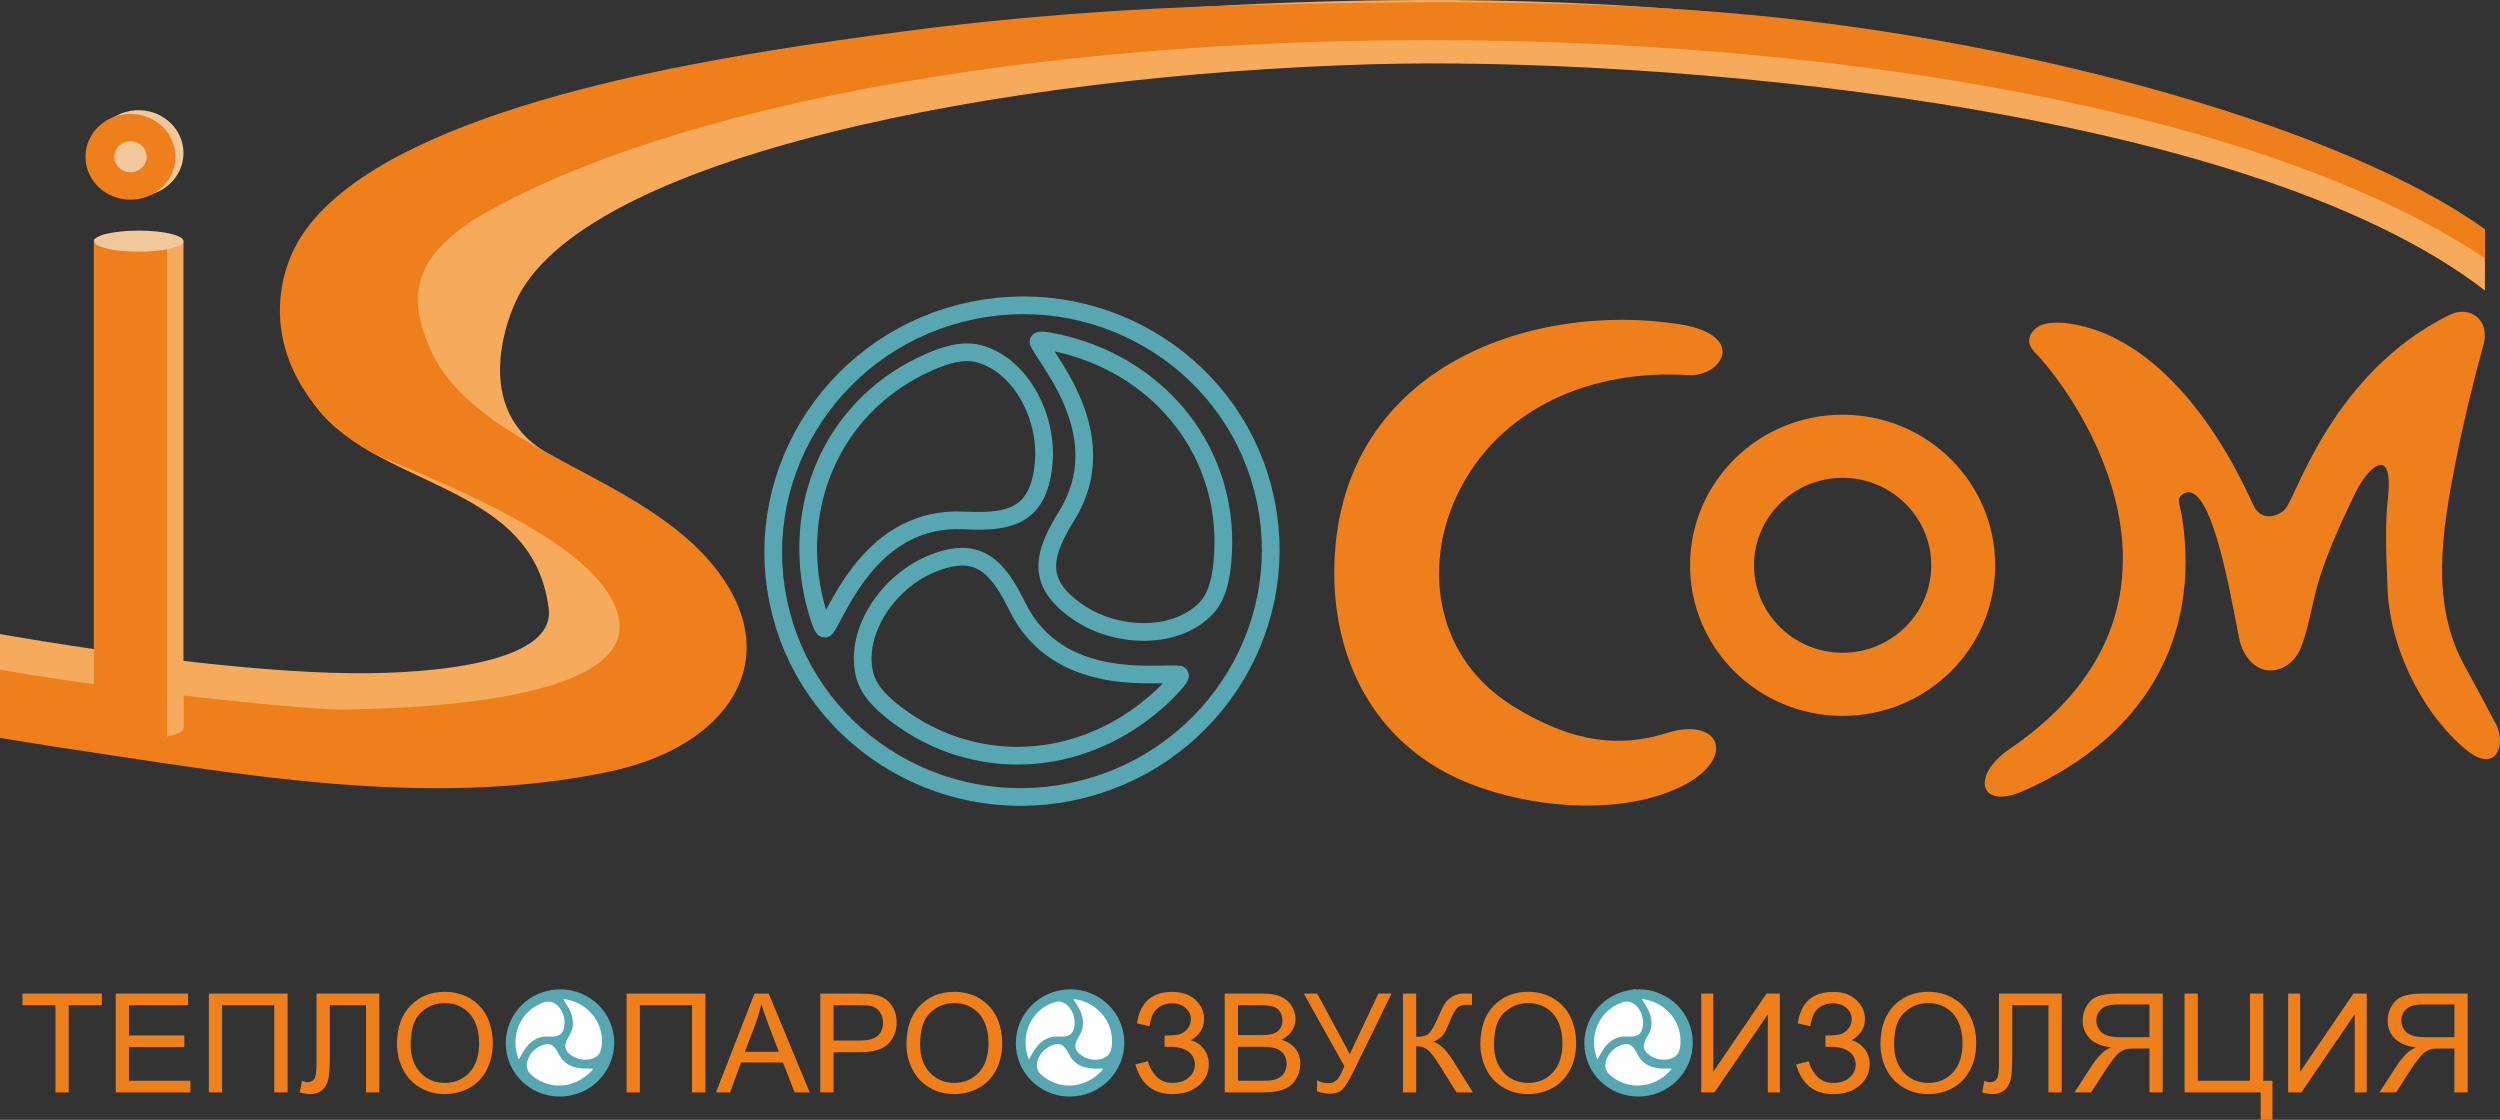
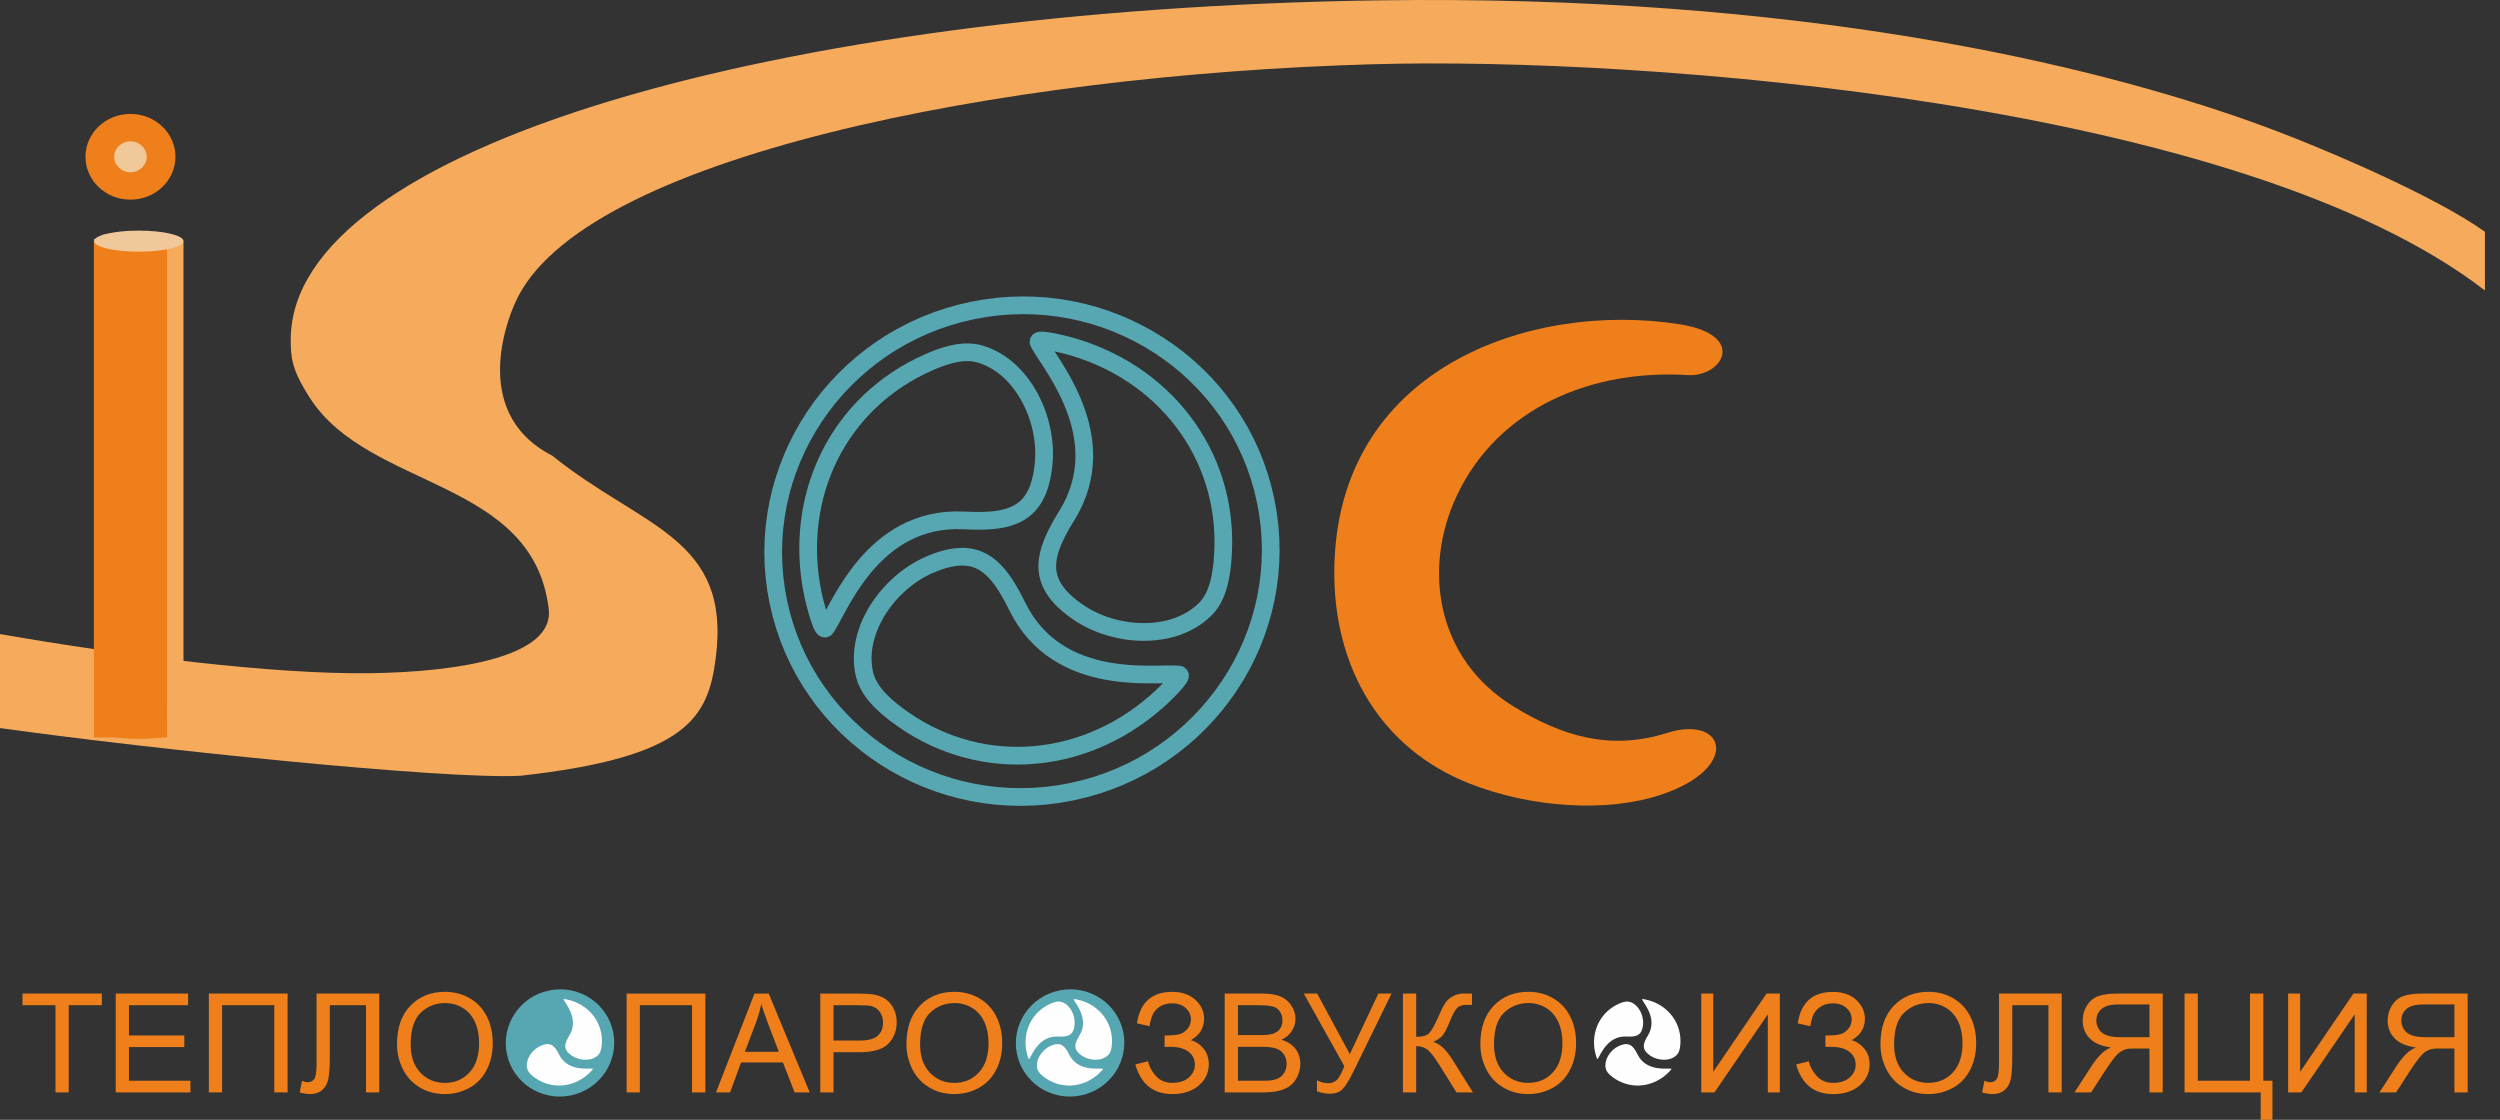
<svg xmlns="http://www.w3.org/2000/svg" xml:space="preserve" width="148.314" height="66.434" version="1.0" style="shape-rendering:geometricPrecision;text-rendering:geometricPrecision;image-rendering:optimizeQuality;fill-rule:evenodd;clip-rule:evenodd" viewBox="0 0 2066.09 925.46">
  <rect x="0" y="0" width="2066.09" height="925.46" fill="#333333" stroke="none" />
  <defs>
    <style>.str0{stroke:#57a7b3;stroke-width:4.01;stroke-miterlimit:22.926}.fil3{fill:#fefefe}.fil6{fill:#f6ab5c}.fil5{fill:#ef7f1a}.fil0{fill:#f1c89a}.fil2{fill:#57a7b3}.fil1,.fil4{fill:#ef7f1a;fill-rule:nonzero}.fil4{fill:#57a7b3}</style>
  </defs>
  <g id="Слой_x0020_1">
    <g id="_2999284892752">
      <path class="fil0" d="m77.57 198 7.73-4.08 12.23-.79 24.27-2.3 10.6 6.53 5.65.64-40.34 6.46-17.05-2.36z" />
      <path class="fil1" d="M1405.99 821.12h9.91v64.67l44.02-64.67h11.01v81.67h-9.94v-64.52l-44.07 64.52h-10.94v-81.67zm78.4 58.61 10.44-2.68c.79 3.98 2.89 7.95 6.34 11.92 3.45 3.98 8.01 5.97 13.69 5.97 5.78 0 10.36-1.46 13.7-4.41 3.35-2.93 5.03-6.47 5.03-10.62 0-4.49-1.77-8.07-5.3-10.73-3.54-2.66-8.36-3.99-14.44-3.99h-5.26v-9.41c5.04 0 8.9-.28 11.58-.85 2.68-.57 5.03-2.04 7.09-4.42 2.04-2.35 3.06-5.03 3.06-8.04 0-3.56-1.39-6.66-4.2-9.3-2.79-2.64-6.59-3.95-11.37-3.95-4.18 0-7.74 1.03-10.69 3.08-2.97 2.07-5.01 4.8-6.13 8.2-1.13 3.4-1.69 5.93-1.69 7.61l-10.5-2.34c2.6-17.34 12.31-26.01 29.13-26.01 8.07 0 14.48 2.22 19.25 6.66 4.74 4.42 7.11 9.62 7.11 15.57 0 7.61-3.66 13.52-10.96 17.71 4.22 1.16 7.74 3.5 10.59 7.05 2.83 3.56 4.26 7.8 4.26 12.73 0 7.03-2.75 12.91-8.27 17.65-5.51 4.73-12.83 7.09-21.94 7.09-15.65 0-25.81-8.14-30.52-24.45zm69.69-16.72c0-13.56 3.68-24.17 11.06-31.83 7.38-7.67 16.9-11.5 28.57-11.5 7.63 0 14.53 1.81 20.65 5.4 6.12 3.62 10.8 8.63 14.02 15.08 3.22 6.43 4.81 13.75 4.81 21.9 0 8.29-1.67 15.71-5.06 22.23-3.39 6.54-8.19 11.49-14.39 14.85-6.22 3.36-12.9 5.04-20.09 5.04-7.8 0-14.75-1.84-20.88-5.57-6.14-3.71-10.79-8.79-13.95-15.22-3.16-6.41-4.74-13.22-4.74-20.39zm11.29.17c0 9.85 2.67 17.59 8.02 23.25 5.38 5.67 12.1 8.5 20.19 8.5 8.25 0 15.03-2.85 20.34-8.57 5.32-5.73 7.99-13.85 7.99-24.36 0-6.64-1.15-12.44-3.43-17.4-2.27-4.96-5.61-8.8-9.98-11.54-4.39-2.72-9.31-4.09-14.75-4.09-7.77 0-14.43 2.63-20.02 7.89-5.59 5.25-8.38 14.04-8.38 26.32zm86.68-42.06h51.82v81.67h-10.96v-72.04h-29.9v42.06c0 8.54-.4 14.79-1.21 18.77-.81 3.98-2.52 7.08-5.1 9.28-2.6 2.21-5.89 3.31-9.88 3.31-2.41 0-5.3-.44-8.69-1.33l1.85-9.58c1.81.74 3.35 1.13 4.64 1.13 2.49 0 4.33-.93 5.59-2.76 1.23-1.85 1.85-6.18 1.85-13.01v-57.5zm135.28 81.67v-81.67h-36.67c-7.38 0-12.99.74-16.82 2.21-3.83 1.46-6.89 4.05-9.2 7.76-2.3 3.73-3.43 7.83-3.43 12.33 0 5.8 1.88 10.67 5.7 14.64 3.79 3.98 9.67 6.51 17.61 7.59-2.91 1.36-5.11 2.72-6.61 4.06-3.2 2.89-6.22 6.53-9.09 10.86l-14.39 22.23h13.77l10.95-17c3.2-4.89 5.84-8.66 7.91-11.24 2.06-2.6 3.91-4.43 5.55-5.45 1.64-1.05 3.3-1.77 4.99-2.19 1.25-.24 3.27-.38 6.11-.38h12.69v36.27h10.94zm-10.94-45.62h-23.54c-4.99 0-8.92-.52-11.73-1.55-2.83-1.03-4.98-2.66-6.43-4.9-1.46-2.24-2.2-4.68-2.2-7.32 0-3.86 1.41-7.04 4.26-9.53 2.83-2.49 7.32-3.73 13.46-3.73h26.18v27.03zm29.02-36.06h10.94v72.03h43.12v-72.03h11.01v72.03h7.55v32.31h-9.71v-22.67h-62.91v-81.67zm85.6 0h9.92v64.67l44.02-64.67h11.01v81.67h-9.94v-64.52l-44.08 64.52H1891v-81.67zm148.36 81.67v-81.67h-36.67c-7.38 0-12.99.74-16.82 2.21-3.83 1.46-6.9 4.05-9.21 7.76-2.29 3.73-3.43 7.83-3.43 12.33 0 5.8 1.89 10.67 5.7 14.64 3.8 3.98 9.67 6.51 17.61 7.59-2.91 1.36-5.1 2.72-6.6 4.06-3.2 2.89-6.22 6.53-9.1 10.86l-14.39 22.23h13.77l10.95-17c3.2-4.89 5.83-8.66 7.91-11.24 2.06-2.6 3.91-4.43 5.55-5.45 1.64-1.05 3.3-1.77 4.99-2.19 1.26-.24 3.28-.38 6.11-.38h12.69v36.27h10.94zm-10.94-45.62h-23.53c-4.99 0-8.92-.52-11.73-1.55-2.84-1.03-4.98-2.66-6.43-4.9-1.47-2.24-2.2-4.68-2.2-7.32 0-3.86 1.41-7.04 4.26-9.53 2.83-2.49 7.31-3.73 13.46-3.73h26.18v27.03zM1159.45 821.12h10.95v35.77c5.01 0 8.51-.95 10.56-2.87 2.02-1.92 4.62-6.51 7.78-13.79 2.29-5.34 4.18-9.12 5.68-11.33 1.48-2.21 3.6-4.07 6.33-5.57 2.76-1.51 5.79-2.27 9.1-2.27 4.22 0 6.43.04 6.66.12v9.36c-.38 0-1.11-.02-2.21-.06-1.2-.04-1.93-.05-2.2-.05-3.51 0-6.09.84-7.78 2.51-1.74 1.67-3.72 5.25-5.93 10.71-2.77 6.9-5.12 11.26-7.06 13.06-1.92 1.78-4.22 3.23-6.87 4.32 5.33 1.44 10.59 6.31 15.79 14.58l17.05 27.19h-13.6l-13.83-22.17c-3.8-6.13-7-10.32-9.54-12.63-2.56-2.28-5.88-3.42-9.94-3.42v38.22h-10.95v-81.67zm-81.96 0h11.07l26.97 50.03 23.6-50.03h10.89l-31.03 63.51c-3.9 7.95-7.07 13.14-9.54 15.59-2.49 2.45-6.05 3.69-10.68 3.69-2.83 0-6.28-.67-10.38-1.96v-9.24c2.93 1.67 6.03 2.51 9.31 2.51 2.67 0 4.96-.85 6.91-2.55 1.95-1.69 4.06-5.53 6.41-11.56l-33.53-59.99zm-54.4 72.03h20.6c3.54 0 6.02-.13 7.45-.38 2.53-.45 4.63-1.2 6.32-2.24 1.7-1.03 3.08-2.54 4.18-4.52 1.07-2 1.63-4.28 1.63-6.89 0-3.04-.78-5.69-2.37-7.95-1.57-2.24-3.78-3.82-6.59-4.73-2.8-.9-6.84-1.35-12.09-1.35h-19.13v28.07zm0-37.71h17.9c4.83 0 8.32-.33 10.45-.95 2.77-.82 4.87-2.17 6.28-4.07 1.41-1.9 2.12-4.28 2.12-7.13 0-2.7-.66-5.1-1.97-7.15-1.33-2.07-3.22-3.49-5.64-4.24-2.44-.76-6.64-1.14-12.6-1.14h-16.53v24.69zm-10.96 47.35v-81.67h31.06c6.32 0 11.38.84 15.2 2.47 3.83 1.65 6.82 4.2 8.98 7.64 2.16 3.42 3.25 7.01 3.25 10.78 0 3.48-.96 6.77-2.89 9.85-1.91 3.09-4.82 5.58-8.69 7.48 5.01 1.44 8.84 3.92 11.54 7.4 2.7 3.5 4.04 7.62 4.04 12.38 0 3.82-.83 7.38-2.46 10.67-1.64 3.29-3.66 5.82-6.07 7.61-2.41 1.78-5.43 3.12-9.06 4.03-3.62.91-8.07 1.37-13.35 1.37h-31.56zm-73.85-23.07 10.45-2.68c.78 3.98 2.89 7.95 6.33 11.92 3.45 3.98 8.01 5.97 13.69 5.97 5.78 0 10.37-1.46 13.7-4.41 3.35-2.93 5.03-6.47 5.03-10.62 0-4.49-1.77-8.07-5.3-10.73-3.54-2.66-8.36-3.99-14.45-3.99h-5.25v-9.41c5.04 0 8.9-.28 11.58-.86 2.67-.57 5.02-2.03 7.09-4.41 2.04-2.35 3.06-5.04 3.06-8.04 0-3.56-1.38-6.66-4.2-9.3-2.8-2.64-6.59-3.95-11.37-3.95-4.18 0-7.74 1.03-10.69 3.07-2.96 2.08-5.01 4.79-6.13 8.2-1.14 3.4-1.69 5.94-1.69 7.61l-10.5-2.34c2.6-17.34 12.32-26.02 29.13-26.02 8.07 0 14.48 2.23 19.25 6.66 4.73 4.43 7.1 9.62 7.1 15.57 0 7.61-3.66 13.52-10.96 17.71 4.22 1.16 7.74 3.5 10.59 7.05 2.83 3.56 4.25 7.8 4.25 12.73 0 7.03-2.75 12.91-8.26 17.65-5.51 4.73-12.83 7.09-21.94 7.09-15.64 0-25.81-8.14-30.51-24.45zM760.41 863.18c0 9.85 2.67 17.59 8.03 23.26 5.38 5.67 12.1 8.5 20.19 8.5 8.24 0 15.02-2.85 20.34-8.57 5.32-5.73 7.99-13.85 7.99-24.36 0-6.64-1.15-12.44-3.43-17.4-2.27-4.96-5.6-8.81-9.98-11.54-4.39-2.72-9.31-4.09-14.76-4.09-7.76 0-14.43 2.62-20.01 7.89-5.59 5.25-8.38 14.03-8.38 26.32zm-11.29-.17c0-13.56 3.68-24.17 11.06-31.83 7.38-7.67 16.9-11.5 28.57-11.5 7.62 0 14.52 1.81 20.65 5.4 6.12 3.61 10.8 8.63 14.02 15.08 3.22 6.43 4.82 13.75 4.82 21.91 0 8.29-1.68 15.71-5.07 22.22-3.39 6.54-8.19 11.49-14.39 14.85-6.22 3.36-12.9 5.04-20.09 5.04-7.8 0-14.75-1.84-20.88-5.57-6.14-3.71-10.79-8.79-13.95-15.22-3.16-6.41-4.74-13.22-4.74-20.39zm-60.27-3.06h21.4c7.07 0 12.1-1.29 15.06-3.9 2.96-2.61 4.45-6.25 4.45-10.97 0-3.42-.87-6.35-2.62-8.78-1.75-2.44-4.04-4.03-6.91-4.81-1.85-.47-5.24-.73-10.21-.73h-21.17v29.19zm-10.94 42.85v-81.67h31.21c5.49 0 9.69.26 12.58.77 4.06.67 7.48 1.94 10.22 3.83 2.74 1.86 4.95 4.51 6.63 7.87 1.67 3.39 2.5 7.09 2.5 11.14 0 6.94-2.23 12.84-6.7 17.65-4.49 4.79-12.58 7.21-24.27 7.21h-21.23v33.2h-10.94zm-62.32-33.55h28.07l-8.65-22.61c-2.62-6.87-4.59-12.51-5.86-16.94-1.05 5.25-2.54 10.44-4.47 15.61l-9.09 23.94zm-23.86 33.55 31.78-81.67h11.79l33.87 81.67h-12.48l-9.65-24.74h-34.6l-9.07 24.74h-11.63zm-73.87-81.67h65.07v81.67h-11.02v-72.04H528.8v72.04h-10.94v-81.67zM339.39 863.18c0 9.85 2.67 17.59 8.03 23.26 5.38 5.67 12.1 8.5 20.19 8.5 8.24 0 15.02-2.85 20.34-8.57 5.32-5.73 8-13.85 8-24.36 0-6.64-1.16-12.44-3.43-17.4-2.27-4.96-5.6-8.81-9.98-11.54-4.39-2.72-9.3-4.09-14.76-4.09-7.76 0-14.43 2.62-20.01 7.89-5.59 5.25-8.38 14.03-8.38 26.32zm-11.29-.17c0-13.56 3.68-24.17 11.06-31.83 7.38-7.67 16.89-11.5 28.57-11.5 7.62 0 14.52 1.81 20.65 5.4 6.12 3.61 10.8 8.63 14.02 15.08 3.22 6.43 4.82 13.75 4.82 21.91 0 8.29-1.68 15.71-5.07 22.22-3.39 6.54-8.18 11.49-14.39 14.85-6.22 3.36-12.9 5.04-20.09 5.04-7.8 0-14.75-1.84-20.88-5.57-6.14-3.71-10.79-8.79-13.94-15.22-3.16-6.41-4.74-13.22-4.74-20.39zm-66.49-41.89h51.82v81.67h-10.96v-72.04h-29.9v42.07c0 8.54-.4 14.79-1.21 18.76-.81 3.98-2.52 7.08-5.1 9.28-2.6 2.21-5.9 3.31-9.88 3.31-2.41 0-5.3-.43-8.69-1.33l1.85-9.58c1.81.74 3.35 1.12 4.64 1.12 2.49 0 4.33-.93 5.59-2.75 1.23-1.85 1.85-6.18 1.85-13.01v-57.5zm-89 0h65.07v81.67h-11.02v-72.04h-43.11v72.04h-10.94v-81.67zm-76.98 81.67v-81.67h59.81v9.64h-48.87v25.01h45.77v9.58h-45.77v27.8h50.8v9.64H95.63zm-49.78 0v-72.04H18.59v-9.64h65.57v9.64H56.79v72.04H45.85z" />
-       <path class="fil2 str0" d="M1345.62 820.51c23.17-4.78 45.77 9.9 50.49 32.77 4.71 22.87-10.25 45.28-33.42 50.06-23.17 4.77-45.77-9.9-50.48-32.78-4.71-22.87 10.25-45.28 33.42-50.06z" />
      <path class="fil3" d="M1353.35 871.44c7.1 14.39 24.3 11.24 27.88 11.74.89.12-2.69 3.57-3.98 4.71-13.09 11.45-31.19 12.39-44.69 2.16-3.24-2.46-5.02-4.62-5.55-7.13-1.58-7.43 4.21-15.55 11.1-18.59 8.26-3.64 11.69-.09 15.24 7.12z" />
      <path class="fil3" d="M1361.87 855.8c8.42-13.65-3.38-26.56-4.86-29.85-.37-.82 4.45.38 6.1.87 16.65 5.02 27.06 19.85 25.56 36.72-.36 4.05-1.25 6.7-3.1 8.49-5.47 5.29-15.41 4.69-21.65.46-7.47-5.06-6.28-9.86-2.06-16.7z" />
      <path class="fil3" d="M1344.23 856.63c-16.03-.85-21.69 15.7-23.87 18.58-.54.72-1.8-4.09-2.16-5.77-3.58-17.02 4.45-33.27 19.97-40.04 3.73-1.63 6.48-2.12 8.93-1.35 7.26 2.26 11.5 11.27 10.79 18.78-.86 8.98-5.64 10.24-13.66 9.81z" />
      <path class="fil1" d="M1223.42 863.01c0-13.56 3.69-24.17 11.06-31.83 7.38-7.67 16.89-11.5 28.57-11.5 7.63 0 14.52 1.81 20.65 5.4 6.12 3.62 10.8 8.63 14.02 15.08 3.22 6.43 4.82 13.75 4.82 21.9 0 8.29-1.67 15.71-5.07 22.23-3.39 6.54-8.19 11.49-14.39 14.85-6.22 3.36-12.91 5.04-20.09 5.04-7.8 0-14.76-1.84-20.88-5.57-6.15-3.71-10.79-8.79-13.95-15.22-3.16-6.41-4.74-13.22-4.74-20.39zm11.29.17c0 9.85 2.68 17.59 8.03 23.25 5.38 5.67 12.1 8.5 20.19 8.5 8.25 0 15.03-2.85 20.34-8.57 5.32-5.73 8-13.85 8-24.36 0-6.64-1.16-12.44-3.43-17.4-2.27-4.96-5.6-8.8-9.98-11.54-4.39-2.72-9.31-4.09-14.75-4.09-7.77 0-14.43 2.63-20.02 7.89-5.59 5.25-8.38 14.04-8.38 26.32z" />
      <path class="fil2 str0" d="M875.82 820.51c23.17-4.78 45.78 9.9 50.49 32.77 4.71 22.87-10.26 45.28-33.42 50.06-23.17 4.77-45.77-9.9-50.49-32.78-4.71-22.87 10.26-45.28 33.42-50.06z" />
      <path class="fil3" d="M883.55 871.44c7.1 14.39 24.3 11.24 27.87 11.74.89.12-2.68 3.57-3.98 4.71-13.09 11.45-31.19 12.39-44.69 2.16-3.24-2.46-5.01-4.62-5.55-7.13-1.57-7.43 4.21-15.55 11.1-18.59 8.25-3.64 11.68-.09 15.24 7.12z" />
      <path class="fil3" d="M892.07 855.8c8.42-13.65-3.37-26.56-4.86-29.85-.37-.82 4.45.38 6.1.87 16.65 5.02 27.06 19.85 25.56 36.72-.36 4.05-1.25 6.7-3.1 8.49-5.47 5.29-15.41 4.69-21.64.46-7.47-5.06-6.28-9.86-2.06-16.7z" />
      <path class="fil3" d="M874.43 856.63c-16.02-.85-21.69 15.7-23.87 18.58-.54.72-1.81-4.09-2.16-5.77-3.58-17.02 4.44-33.27 19.97-40.04 3.72-1.63 6.48-2.12 8.93-1.35 7.26 2.26 11.5 11.27 10.79 18.78-.86 8.98-5.64 10.24-13.66 9.81z" />
      <path class="fil2 str0" d="M454.27 820.51c23.17-4.78 45.77 9.9 50.49 32.77 4.71 22.87-10.26 45.28-33.42 50.06-23.17 4.77-45.77-9.9-50.49-32.78-4.71-22.87 10.26-45.28 33.42-50.06z" />
      <path class="fil3" d="M462 871.44c7.1 14.39 24.3 11.24 27.87 11.74.89.12-2.68 3.57-3.98 4.71-13.09 11.45-31.2 12.39-44.7 2.16-3.24-2.46-5.01-4.62-5.54-7.13-1.58-7.43 4.21-15.55 11.1-18.59 8.26-3.64 11.69-.09 15.24 7.12z" />
      <path class="fil3" d="M470.52 855.8c8.43-13.65-3.37-26.56-4.85-29.85-.37-.82 4.45.38 6.1.87 16.65 5.02 27.06 19.85 25.56 36.72-.36 4.05-1.25 6.7-3.1 8.49-5.46 5.29-15.41 4.69-21.64.46-7.47-5.06-6.28-9.86-2.06-16.7z" />
-       <path class="fil3" d="M452.88 856.63c-16.02-.85-21.69 15.7-23.87 18.58-.54.72-1.81-4.09-2.16-5.77-3.58-17.02 4.45-33.27 19.97-40.04 3.72-1.63 6.48-2.12 8.93-1.35 7.26 2.26 11.5 11.27 10.78 18.78-.86 8.98-5.64 10.24-13.66 9.81z" />
      <path class="fil4" d="m1053.17 412.51-14.33 2.95-2.29-9.81-2.75-9.58-3.21-9.33-3.65-9.08-4.08-8.81-4.49-8.56-4.88-8.27-5.27-7.98-5.64-7.68-5.99-7.39-6.33-7.06-6.66-6.74-6.96-6.4-7.26-6.05-7.54-5.7-7.8-5.33-8.06-4.96-8.29-4.58-8.51-4.18-8.72-3.78-8.91-3.37-9.09-2.94-9.25-2.52-9.39-2.06-9.54-1.62-9.65-1.16-9.76-.68-9.84-.21-9.92.28-9.97.78-10.03 1.3-10.06 1.81-2.95-14.33 10.78-1.94 10.75-1.39 10.71-.84 10.64-.31 10.57.22 10.47.74 10.36 1.24 10.23 1.73 10.09 2.22 9.94 2.7 9.75 3.16 9.57 3.61 9.36 4.06 9.15 4.49 8.9 4.91 8.65 5.33 8.38 5.72 8.1 6.12 7.8 6.51 7.49 6.87 7.15 7.24 6.8 7.59 6.44 7.93 6.06 8.26 5.67 8.59 5.26 8.9 4.83 9.2 4.39 9.49 3.92 9.78 3.45 10.04 2.96 10.29 2.45 10.55zM887 661.51l-2.95-14.33 9.96-2.31 9.71-2.77 9.48-3.23 9.22-3.65 8.96-4.08 8.69-4.49 8.4-4.88 8.11-5.25 7.81-5.61 7.51-5.97 7.19-6.3 6.86-6.61 6.51-6.91 6.17-7.21 5.81-7.48 5.44-7.74 5.06-7.98 4.67-8.21 4.28-8.43 3.86-8.63 3.45-8.81 3.02-8.99 2.59-9.15 2.14-9.29 1.68-9.41 1.22-9.54.75-9.63.26-9.71-.24-9.79-.74-9.84-1.25-9.89-1.78-9.92 14.33-2.95 1.91 10.66 1.35 10.62.8 10.59.25 10.52-.28 10.46-.8 10.37-1.31 10.25-1.81 10.13-2.3 9.99-2.79 9.83-3.24 9.67-3.71 9.48-4.15 9.28-4.59 9.06-5.02 8.82-5.44 8.57-5.84 8.31-6.23 8.03-6.62 7.73-7 7.43-7.36 7.1-7.71 6.76-8.06 6.4-8.39 6.03-8.71 5.64-9.02 5.23-9.33 4.81-9.61 4.38-9.9 3.93-10.16 3.46-10.42 2.97-10.67 2.48zM635.97 498.46l14.33-2.95 2.29 9.81 2.75 9.58 3.21 9.33 3.65 9.09 4.08 8.82 4.49 8.55 4.88 8.27 5.27 7.99 5.63 7.68 5.99 7.38 6.33 7.07 6.66 6.74 6.96 6.4 7.26 6.05 7.54 5.7 7.8 5.34 8.06 4.96 8.29 4.58 8.51 4.18 8.72 3.78 8.91 3.37 9.09 2.94 9.25 2.51 9.4 2.06 9.52 1.62 9.65 1.15 9.75.68 9.85.21 9.91-.28 9.97-.78 10.03-1.3 10.06-1.81 2.95 14.33-10.77 1.94-10.75 1.39-10.71.84-10.64.31-10.56-.22-10.47-.74-10.36-1.24-10.23-1.74-10.09-2.22-9.93-2.69-9.76-3.16-9.56-3.61-9.36-4.06-9.13-4.49-8.9-4.91-8.65-5.33-8.39-5.73-8.09-6.12-7.8-6.5-7.49-6.88-7.15-7.24-6.8-7.59-6.44-7.93-6.05-8.27-5.67-8.59-5.26-8.9-4.83-9.2-4.39-9.49-3.92-9.77-3.45-10.04-2.96-10.3-2.45-10.54zm166.15-248.97 2.95 14.33-9.95 2.31-9.72 2.77-9.47 3.22-9.22 3.66-8.95 4.08-8.69 4.49-8.4 4.88-8.11 5.25-7.81 5.61-7.51 5.97-7.19 6.3-6.86 6.61-6.51 6.91-6.17 7.21-5.81 7.48-5.44 7.74-5.05 7.98-4.67 8.22-4.28 8.42-3.87 8.63-3.44 8.82-3.03 8.98-2.58 9.15-2.14 9.28-1.68 9.41-1.22 9.53-.74 9.63-.26 9.71.24 9.78.74 9.84 1.26 9.88 1.78 9.92-14.33 2.95-1.91-10.65-1.35-10.63-.8-10.59-.25-10.53.28-10.45.8-10.36 1.31-10.26 1.81-10.13 2.3-9.99 2.78-9.84 3.25-9.67 3.71-9.47 4.15-9.28 4.59-9.06 5.02-8.82 5.43-8.58 5.84-8.31 6.23-8.03 6.62-7.73 7-7.43 7.36-7.1 7.71-6.76 8.06-6.4 8.39-6.03 8.71-5.64 9.02-5.23 9.32-4.81 9.61-4.38 9.9-3.93 10.16-3.45 10.42-2.97 10.67-2.48z" />
      <path class="fil4" d="m975.55 550.28-1.98 14.49h-.01l-1.28-.12-1.85-.07-2.33-.02-2.74.02-3.08.05-3.41.06-3.71.05-3.96.02-4.21-.02-4.43-.09-4.63-.18-4.79-.29-4.95-.41-5.09-.56-5.2-.73-5.29-.91-5.36-1.13-5.41-1.35-5.43-1.61-5.44-1.87-5.43-2.17-5.39-2.49-5.32-2.83-5.23-3.18-5.12-3.56-4.97-3.96-4.81-4.38-4.61-4.8-4.39-5.25-4.13-5.71-3.86-6.18-3.56-6.66 13.12-6.48 3.11 5.81 3.33 5.34 3.54 4.89 3.74 4.48 3.91 4.09 4.08 3.72 4.23 3.36 4.36 3.04 4.48 2.73 4.59 2.44 4.67 2.15 4.74 1.9 4.8 1.65 4.82 1.43 4.83 1.21 4.83 1.01 4.8.83 4.75.66 4.68.52 4.6.38 4.48.27 4.34.17 4.18.09 4.02.02 3.83-.02 3.61-.05 3.39-.06 3.16-.05 2.91-.02 2.67.02 2.47.11 2.31.23h-.01zm.01 0c4 .55 6.8 4.24 6.25 8.24-.55 4-4.24 6.8-8.24 6.25l1.99-14.49zm-15.3 35.35-9.62-11.01.58-.51.63-.56.68-.62.75-.69.78-.73.82-.77.85-.8.87-.83.88-.85.89-.87.9-.9.89-.9.9-.91.86-.9.84-.88.82-.87.77-.84.74-.83.69-.79.62-.73.55-.68.48-.62.38-.52.28-.43.18-.29.03-.05-.14.35-.19.86.03 1.78 1.14 2.79 2.39 2.09 2.04.65 1.98-14.49 2.72.85 2.83 2.47 1.35 3.33.02 2.49-.39 1.71-.54 1.34-.56 1.07-.57.94-.62.92-.66.92-.71.92-.74.92-.8.94-.83.95-.85.95-.89.98-.91.97-.94.99-.96.98-.95.97-.96.97-.96.95-.95.94-.95.92-.92.88-.9.85-.87.82-.84.78-.8.73-.76.69-.72.64-.65.57zm-223.81 10.71 8.83-11.66 5.88 4.25 6 3.96 6.1 3.66 6.2 3.35 6.28 3.06 6.37 2.75 6.44 2.45 6.5 2.16 6.57 1.87 6.61 1.57 6.66 1.27 6.69.98 6.72.69 6.73.4 6.75.1 6.75-.19 6.74-.48 6.74-.77 6.71-1.05 6.69-1.36 6.66-1.64 6.61-1.93 6.56-2.22 6.5-2.51 6.43-2.8 6.36-3.09 6.27-3.37 6.18-3.66 6.09-3.95 5.98-4.24 5.85-4.53 5.74-4.82 9.62 11.01-6.19 5.2-6.33 4.89-6.46 4.59-6.59 4.28-6.7 3.98-6.81 3.66-6.91 3.35-6.99 3.04-7.08 2.73-7.14 2.42-7.2 2.11-7.26 1.79-7.3 1.47-7.33 1.16-7.36.84-7.38.53-7.38.2-7.38-.11-7.37-.43-7.35-.75-7.32-1.08-7.28-1.4-7.24-1.72-7.18-2.04-7.11-2.36-7.04-2.69-6.96-3.02-6.86-3.33-6.76-3.66-6.65-3.99-6.52-4.31-6.4-4.63zm-29.37-38.56 14.31-3.03v-.01l.21.9.24.9.26.9.29.88.32.87.36.88.38.87.42.87.45.89.47.87.52.88.55.9.59.89.62.9.66.91.71.92.74.92.78.92.82.93.86.94.91.96.94.96.98.96 1.03.97 1.07.98 1.12.99 1.16 1.01 1.21 1.02 1.24 1.02 1.29 1.03 1.34 1.05 1.37 1.05-8.83 11.66-1.5-1.15-1.45-1.14-1.43-1.14-1.38-1.14-1.34-1.13-1.31-1.13-1.27-1.14-1.23-1.13-1.21-1.14-1.17-1.14-1.13-1.15-1.08-1.14-1.05-1.15-1.03-1.16-.98-1.17-.95-1.17-.91-1.18-.87-1.19-.83-1.2-.8-1.22-.75-1.22-.72-1.23-.69-1.26-.63-1.25-.61-1.27-.56-1.28-.52-1.28-.48-1.32-.44-1.32-.39-1.33-.35-1.33-.31-1.35v-.01zm0 .01c-.84-3.95 1.68-7.84 5.63-8.68 3.95-.84 7.84 1.68 8.68 5.63l-14.31 3.04zm57.49-97.47 5.91 13.38-2.81 1.31-2.79 1.44-2.76 1.57-2.72 1.68-2.68 1.81-2.63 1.92-2.58 2.02-2.51 2.13-2.45 2.23-2.38 2.32-2.3 2.4-2.2 2.48-2.12 2.56-2.03 2.63-1.91 2.69-1.81 2.74-1.7 2.8-1.57 2.84-1.45 2.89-1.32 2.92-1.2 2.95-1.05 2.96-.92 2.99-.76 3-.62 3-.46 3-.31 3-.15 2.98.02 2.97.18 2.97.35 2.94.53 2.93-14.31 3.03-.68-3.78-.46-3.8-.24-3.79-.02-3.79.19-3.78.38-3.75.57-3.73.76-3.7.94-3.66 1.11-3.62 1.26-3.57 1.43-3.52 1.57-3.46 1.72-3.4 1.85-3.34 1.99-3.28 2.11-3.2 2.23-3.12 2.34-3.05 2.44-2.95 2.56-2.88 2.65-2.77 2.74-2.67 2.83-2.57 2.92-2.46 2.99-2.36 3.06-2.23 3.13-2.12 3.2-1.98 3.25-1.85 3.31-1.72 3.36-1.56zm82.7 37.63-13.12 6.48-1.56-3.11-1.55-2.99-1.55-2.87-1.54-2.73-1.54-2.6-1.55-2.47-1.55-2.33-1.55-2.19-1.56-2.04-1.57-1.9-1.58-1.74-1.58-1.6-1.61-1.44-1.62-1.31-1.63-1.15-1.66-1.03-1.68-.89-1.72-.76-1.77-.63-1.85-.5-1.94-.38-2.02-.25-2.13-.12-2.24.03-2.39.18-2.52.34-2.66.5-2.81.68-2.95.85-3.11 1.05-3.26 1.25-3.42 1.44-5.91-13.38 3.88-1.63 3.77-1.44 3.68-1.24 3.57-1.04 3.5-.84 3.4-.65 3.34-.44 3.26-.24 3.19-.04 3.12.17 3.05.38 2.95.58 2.88.78 2.79 1 2.69 1.18 2.58 1.36 2.48 1.52 2.39 1.7 2.28 1.84 2.2 1.98 2.11 2.12 2.02 2.24 1.95 2.35 1.9 2.47 1.84 2.59 1.79 2.69 1.74 2.79 1.72 2.9 1.68 3 1.66 3.09 1.65 3.18 1.64 3.27z" />
      <path class="fil4" d="m851.64 285.76 13.33-6.01.01.01.57 1.15.93 1.61 1.22 1.98 1.47 2.3 1.68 2.59 1.86 2.86 2.01 3.11 2.13 3.35 2.22 3.58 2.27 3.8 2.3 4.02 2.31 4.22 2.29 4.42 2.23 4.61 2.14 4.79 2.03 4.97 1.89 5.13 1.73 5.3 1.53 5.47 1.3 5.61 1.04 5.75.75 5.89.43 6.01.08 6.12-.3 6.23-.72 6.32-1.15 6.39-1.63 6.46-2.12 6.5-2.64 6.53-3.19 6.56-3.75 6.56-12.45-7.69 3.27-5.71 2.75-5.66 2.26-5.61 1.82-5.55 1.38-5.48.98-5.43.61-5.37.26-5.31-.07-5.25-.37-5.18-.65-5.11-.91-5.03-1.14-4.93-1.36-4.84-1.54-4.74-1.71-4.64-1.84-4.51-1.96-4.38-2.05-4.24-2.12-4.09-2.15-3.94-2.16-3.76-2.15-3.59-2.11-3.42-2.05-3.23-1.96-3.04-1.86-2.84-1.72-2.65-1.56-2.46-1.4-2.28-1.22-2.14-1.04-2.08.01.01zm-.01-.01c-1.65-3.68-.01-8.02 3.67-9.67 3.68-1.65 8.02-.01 9.67 3.67l-13.34 6zm38.08-5.81-4.22 14.01-.73-.22-.82-.24-.9-.25-.98-.27-1.03-.28-1.07-.28-1.14-.29-1.18-.29-1.18-.29-1.22-.29-1.25-.29-1.22-.28-1.23-.27-1.23-.26-1.2-.25-1.17-.23-1.14-.21-1.1-.19-1.02-.16-.96-.14-.87-.11-.76-.07-.65-.04-.52-.02-.34.01h-.04l.33-.06.83-.29 1.53-1 1.73-2.4.51-3.19-.53-2.05-13.33 6.01-.72-2.74.59-3.75 2.08-2.87 2.13-1.37 1.66-.56 1.37-.25 1.22-.09 1.11-.02 1.1.03 1.13.07 1.17.12 1.18.15 1.21.17 1.25.19 1.26.22 1.28.24 1.32.26 1.33.27 1.33.28 1.33.29 1.35.31 1.3.31 1.3.31 1.28.32 1.23.32 1.2.31 1.17.31 1.11.3 1.04.28.99.28.92.27.84.25zm127.91 183.97-14.57-1.3.49-7.25.17-7.18-.14-7.12-.44-7.03-.75-6.94-1.04-6.86-1.34-6.76-1.62-6.66-1.9-6.55-2.19-6.43-2.45-6.32-2.72-6.19-2.98-6.06-3.24-5.92-3.49-5.77-3.75-5.62-3.99-5.47-4.23-5.3-4.46-5.13-4.7-4.95-4.92-4.77-5.14-4.58-5.37-4.38-5.58-4.18-5.79-3.96-5.99-3.74-6.19-3.53-6.39-3.29-6.58-3.05-6.77-2.81-6.95-2.56-7.13-2.31 4.22-14.01 7.69 2.49 7.51 2.76 7.31 3.04 7.12 3.31 6.92 3.57 6.72 3.82 6.51 4.07 6.29 4.31 6.07 4.54 5.84 4.77 5.61 4.99 5.37 5.19 5.13 5.4 4.88 5.6 4.62 5.79 4.36 5.97 4.1 6.14 3.83 6.32 3.54 6.48 3.26 6.63 2.97 6.77 2.69 6.91 2.39 7.04 2.08 7.17 1.77 7.28 1.46 7.39 1.14 7.49.82 7.59.48 7.67.15 7.74-.18 7.82-.53 7.88zm-17.07 45.36-10.17-10.52v.01l.65-.66.64-.67.62-.7.59-.71.56-.73.58-.79.54-.78.51-.8.52-.87.49-.87.47-.9.46-.94.45-.98.43-1.01.41-1.03.41-1.1.39-1.12.37-1.15.35-1.18.34-1.22.33-1.28.32-1.31.29-1.34.28-1.39.26-1.44.25-1.47.24-1.52.22-1.56.21-1.58.19-1.64.17-1.68.16-1.73 14.57 1.3-.17 1.87-.19 1.84-.21 1.81-.23 1.78-.25 1.74-.26 1.71-.29 1.69-.31 1.64-.32 1.62-.35 1.6-.37 1.56-.39 1.52-.41 1.52-.45 1.48-.46 1.45-.49 1.42-.51 1.39-.55 1.38-.58 1.34-.59 1.31-.63 1.29-.67 1.28-.7 1.24-.71 1.2-.77 1.21-.8 1.15-.8 1.11-.86 1.11-.9 1.07-.91 1.04-.95 1.01-.98.97v.01zm0-.01c-2.9 2.81-7.53 2.73-10.34-.17-2.81-2.9-2.73-7.53.17-10.34l10.17 10.51zm-113.12 3.03 8.2-12.11 2.61 1.68 2.7 1.6 2.8 1.51 2.88 1.41 2.95 1.31 3.03 1.21 3.09 1.11 3.14 1 3.18.9 3.22.78 3.26.66 3.27.56 3.29.44 3.31.32 3.29.2 3.29.07 3.27-.05 3.24-.17 3.22-.3 3.17-.42 3.13-.56 3.07-.67 3.01-.82 2.94-.94 2.87-1.07 2.79-1.2 2.7-1.33 2.61-1.46 2.51-1.59 2.41-1.73 2.31-1.86 2.2-2.01 10.17 10.52-2.84 2.59-2.97 2.4-3.1 2.22-3.2 2.03-3.3 1.85-3.39 1.67-3.46 1.49-3.53 1.32-3.6 1.15-3.65.98-3.7.82-3.74.66-3.78.51-3.79.35-3.82.21-3.82.05-3.83-.08-3.84-.23-3.81-.37-3.81-.5-3.79-.64-3.75-.77-3.73-.91-3.69-1.03-3.63-1.16-3.58-1.28-3.52-1.41-3.45-1.53-3.37-1.65-3.3-1.78-3.21-1.9-3.11-2.01zm-12.02-90.06 12.45 7.69v-.01l-1.8 2.97-1.72 2.9-1.6 2.83-1.51 2.77-1.39 2.69-1.27 2.62-1.15 2.55-1.02 2.47-.91 2.42-.77 2.34-.64 2.26-.51 2.2-.38 2.13-.24 2.05-.12 2.01.01 1.95.14 1.9.27 1.86.41 1.85.55 1.83.7 1.83.86 1.85 1.03 1.86 1.22 1.9 1.42 1.93 1.62 1.95 1.84 1.98 2.06 2.03 2.3 2.04 2.54 2.07 2.79 2.11 3.04 2.13-8.2 12.11-3.44-2.42-3.22-2.43-3-2.45-2.78-2.49-2.57-2.51-2.35-2.54-2.15-2.6-1.93-2.63-1.73-2.69-1.51-2.73-1.3-2.77-1.08-2.83-.85-2.86-.64-2.87-.43-2.91-.22-2.92-.02-2.92.17-2.91.35-2.92.52-2.91.67-2.91.83-2.91.96-2.91 1.08-2.91 1.21-2.93 1.33-2.94 1.44-2.97 1.55-2.99 1.63-3.01 1.74-3.06 1.82-3.09 1.91-3.13v-.01z" />
      <path class="fil4" d="m688.15 523.68-11.67-8.82.74-1.06.97-1.57 1.15-2.02 1.32-2.4 1.47-2.72 1.61-3 1.77-3.26 1.93-3.47 2.08-3.66 2.24-3.81 2.42-3.95 2.6-4.05 2.78-4.12 2.98-4.16 3.17-4.18 3.38-4.16 3.6-4.12 3.82-4.06 4.06-3.95 4.3-3.83 4.54-3.67 4.8-3.47 5.07-3.26 5.34-3.01 5.61-2.72 5.89-2.4 6.17-2.05 6.44-1.66 6.72-1.26 7.01-.82 7.28-.34 7.54.15-.77 14.61-6.59-.13-6.29.3-6.01.7-5.73 1.07-5.48 1.42-5.24 1.74-5.01 2.04-4.78 2.32-4.57 2.57-4.36 2.81-4.17 3.02-3.98 3.21-3.79 3.37-3.6 3.51-3.42 3.63-3.24 3.72-3.07 3.79-2.9 3.81-2.74 3.84-2.58 3.81-2.42 3.78-2.27 3.71-2.13 3.61-1.98 3.49-1.85 3.35-1.72 3.17-1.61 2.99-1.5 2.78-1.41 2.55-1.33 2.32-1.3 2.1-1.33 1.91zm0 0c-2.43 3.22-7.03 3.85-10.25 1.42-3.22-2.43-3.85-7.03-1.42-10.25l11.67 8.82zm-23.36-30.63 14.32-3.01.16.74.18.83.21.92.23.97.25 1.03.27 1.1.28 1.14.3 1.16.32 1.19.33 1.21.34 1.22.34 1.22.35 1.21.36 1.21.36 1.17.36 1.14.36 1.09.36 1.04.35 1 .34.88.32.81.32.74.27.6.21.42.15.26.05.08-.21-.25-.71-.64-1.58-.84-2.89-.36-3.03 1.05-1.6 1.47 11.67 8.82-2.1 1.97-3.58 1.24-3.46-.45-2.19-1.19-1.35-1.23-.87-1.09-.64-.97-.57-.99-.52-1.02-.46-1.02-.44-1.04-.45-1.11-.43-1.17-.42-1.17-.42-1.21-.41-1.26-.41-1.27-.4-1.3-.38-1.3-.38-1.31-.37-1.32-.36-1.3-.35-1.28-.34-1.27-.32-1.25-.31-1.2-.28-1.15-.27-1.12-.25-1.07-.23-.99-.21-.94-.19-.86zM764.91 292.6l5.84 13.4h.01l-6.6 3.05-6.38 3.29-6.17 3.54-5.95 3.76-5.74 3.99-5.52 4.2-5.29 4.42-5.07 4.62-4.84 4.81-4.61 5.01-4.37 5.18-4.12 5.35-3.89 5.52-3.64 5.69-3.4 5.83-3.13 5.98-2.89 6.12-2.62 6.25-2.36 6.38-2.09 6.49-1.82 6.61-1.55 6.71-1.27 6.81-.99 6.89-.71 6.98-.42 7.06-.13 7.12.17 7.18.47 7.24.77 7.29 1.08 7.32 1.4 7.36-14.32 3.01-1.5-7.94-1.17-7.91-.84-7.88-.52-7.84-.18-7.79.14-7.72.45-7.67.77-7.58 1.07-7.5 1.38-7.42 1.69-7.31 1.99-7.21 2.28-7.08 2.58-6.97 2.86-6.83 3.15-6.69 3.43-6.54 3.71-6.38 3.98-6.21 4.25-6.05 4.52-5.86 4.78-5.67 5.04-5.47 5.29-5.26 5.54-5.05 5.79-4.83 6.03-4.6 6.26-4.35 6.49-4.1 6.73-3.85 6.95-3.59 7.17-3.31h.01zm47.99-6.77-4.35 13.96v.01l-.88-.26-.9-.23-.91-.21-.91-.17-.93-.15-.94-.13-.95-.09-.97-.07-.97-.04-1.01-.01-1.04.02-1.04.04-1.07.08-1.08.1-1.11.14-1.14.16-1.15.2-1.2.23-1.22.26-1.24.29-1.27.32-1.3.36-1.33.39-1.35.42-1.39.46-1.41.48-1.45.52-1.46.55-1.51.59-1.53.62-1.56.65-1.6.68-5.84-13.4 1.73-.75 1.72-.72 1.68-.68 1.66-.65 1.66-.62 1.63-.58 1.61-.56 1.59-.52 1.58-.49 1.56-.45 1.56-.43 1.53-.39 1.52-.36 1.51-.32 1.48-.28 1.49-.25 1.48-.22 1.46-.18 1.46-.14 1.45-.1 1.43-.06 1.42-.02 1.42.01 1.43.06 1.4.1 1.4.14 1.38.18 1.36.22 1.38.27 1.35.31 1.33.35 1.34.39v.01zm0-.01c3.85 1.2 6.01 5.31 4.81 9.16-1.2 3.85-5.31 6.01-9.16 4.81l4.35-13.97zm56.89 97.82-14.56-1.39.23-3.1.11-3.14-.02-3.17-.14-3.2-.26-3.22-.38-3.23-.51-3.24-.63-3.24-.74-3.22-.86-3.21-.97-3.17-1.08-3.14-1.2-3.1-1.3-3.05-1.41-2.98-1.51-2.92-1.61-2.85-1.71-2.77-1.8-2.67-1.9-2.59-1.98-2.48-2.06-2.36-2.15-2.25-2.24-2.13-2.32-2.01-2.39-1.87-2.46-1.73-2.53-1.58-2.61-1.44-2.67-1.29-2.74-1.13-2.81-.97 4.35-13.96 3.64 1.25 3.53 1.46 3.42 1.65 3.32 1.83 3.2 2.01 3.09 2.17 2.97 2.33 2.85 2.47 2.73 2.61 2.62 2.73 2.5 2.86 2.37 2.96 2.25 3.06 2.14 3.16 2 3.25 1.88 3.32 1.76 3.41 1.63 3.47 1.51 3.53 1.38 3.58 1.25 3.63 1.12 3.67 1 3.7.86 3.73.72 3.74.59 3.75.45 3.78.32 3.76.16 3.76.02 3.74-.13 3.73-.27 3.7zm-73.27 53.73.77-14.61 3.47.16 3.36.11 3.26.06 3.14-.01 3.03-.07 2.91-.15 2.79-.21 2.66-.28 2.55-.37 2.43-.44 2.29-.53 2.18-.61 2.04-.69 1.93-.77 1.81-.85 1.69-.94 1.6-1.04 1.51-1.13 1.42-1.24 1.35-1.36 1.27-1.5 1.21-1.64 1.14-1.79 1.08-1.98 1.02-2.16.93-2.35.86-2.57.78-2.78.69-3 .61-3.23.51-3.46.42-3.69 14.56 1.39-.47 4.18-.59 3.99-.71 3.81-.84 3.64-.97 3.45-1.11 3.29-1.25 3.13-1.38 2.96-1.52 2.8-1.67 2.64-1.82 2.46-1.95 2.29-2.1 2.13-2.23 1.95-2.34 1.76-2.45 1.6-2.55 1.42-2.64 1.25-2.72 1.09-2.8.94-2.87.81-2.95.67-3.02.55-3.07.44-3.16.35-3.22.24-3.29.16-3.36.08-3.43.01-3.51-.06-3.59-.12-3.66-.17z" />
      <path class="fil5" d="M1204.02 409.48c-28.42 60.13-17.3 134.95 46.69 174.29 40.6 24.98 80.43 36.65 126.74 22.01 49.07-15.49 61.27 29.08-4.74 51.02-45.05 14.96-107.4 10.7-157.99-9.14-74.35-29.16-112.37-96.82-112.01-175.32.79-168.21 162.18-223.67 285.14-204.39 56.75 8.9 35.63 43.85 6.84 42.04-78.41-4.91-156.14 26.44-190.66 99.47z" />
-       <path class="fil5" d="M1522.8 342.73c69.61 0 126.07 55.73 126.07 124.44 0 68.73-56.46 124.46-126.07 124.46-69.61 0-126.07-55.73-126.07-124.46 0-68.71 56.46-124.44 126.07-124.44zm.01 52.16c40.39 0 73.23 32.41 73.23 72.29 0 39.88-32.84 72.29-73.23 72.29-40.4 0-73.24-32.41-73.24-72.29 0-39.88 32.83-72.29 73.24-72.29zM1901.57 535.16c6.89-17.37 9.61-39.68 15.72-58.47 7.42-22.82 17.39-44.74 28.66-68.25 11.04-23.01 32.86-42.7 27.33 5.25-2.23 19.31-1.31 45.79-.07 73.74 2.36 53.31 33.5 108.17 67.02 133.82 23.03 17.62 31.2-6.53 22.4-23.03-8.47-15.88-16.76-31.68-25.43-47.23-29.06-52.16-18.86-112.17-7.98-168.38 5.37-27.69 12.98-60.2 23.39-98.5 5.03-18.5-10.28-32.85-28.93-23.55-95.61 47.64-125.29 148.32-134.84 159.84-5.03 6.08-19.99 11.73-26.8-3.3-37.69-83.19-83.92-125.78-123.79-142.04-13.69-5.58-52.18-16.99-60.36 2.33-3.57 8.5 4.28 13.98 9.21 19.65 43.25 49.71 139.55 208.98-26.25 321.93-32.37 22.04-25.28 51.1 12.01 34.42 101.07-45.17 145.23-127.47 130.66-224.58-1.54-10.3-4.69-16.2-1.09-19.28 6.81-5.83 13.05-1.75 18.63 7.8 16.75 28.68 27.66 106.84 30.81 115.52 11.21 30.89 40.72 24.95 49.69 2.31z" />
      <path class="fil6" d="M1135.67 53.06c224.3-6.22 716.3 31.21 917.97 187.02v-48.51c-40.39-29.11-135.47-70.37-192.47-90.73C1728.38 53.42 1487.99-4.93 1137.26.33 642.03 7.76 240.28 122.1 240.28 280.62c0 14.75.62 24.85 16.3 48.95 48.96 75.28 184.12 65.92 196.93 173.81 4.67 39.35-74.8 51.97-147.39 52.98-81.07 1.12-204.19-14.62-306.13-32.35v77.69c125.47 17.51 367.26 42.66 430.09 39.42 138.51-15.33 155.05-48.55 161.4-96.96 13.15-100.33-60.76-107.63-135.09-167.59-72.07-36.88-32.46-122.15-30.78-126.04 52.57-120.7 402.34-188.94 710.05-197.48z" />
-       <path class="fil5" d="M745.85 26.06C835.15 14.2 931.5 6.73 1030.82 4.19c134.69-3.43 279.96-4.74 418.47 8.35 229.88 21.73 488.53 93.37 604.36 176.95v23.98C1713.62-14.31 770.2-24.42 407.03 172.57c-68.92 37.38-69.87 73.97-51.71 115.34 37.39 85.13 176.16 102.44 237.94 184.27 56.02 74.21 7.77 145.1-89.64 165.52-150.88 31.63-308.41 1.61-459.09-20.69-3.6-.53-23.4-3.74-44.52-7.17v-56.42c98.08 17.42 253.76 33.34 282.89 32.98 116.72-1.46 273.07-19.59 217.67-99.17-39-56.01-176.54-103.84-192.58-112.89-63.71-35.97-91.75-100.32-68.67-160.13 42.77-110.82 295.92-155.83 400.2-172.87 36.64-5.99 72.56-10.79 106.33-15.27z" />
-       <path class="fil0" d="M114.47 91.06c20.52 0 37.17 15.87 37.17 35.43 0 19.57-16.64 35.44-37.17 35.44-20.52 0-37.17-15.87-37.17-35.44s16.64-35.43 37.17-35.43z" />
      <path class="fil6" d="M151.63 601.35v-401.8l-16.18-3.73-29.71-4.99-11.65 3.2-2.94 3.34V601.26l.4.09z" />
      <path class="fil5" d="M77.57 609.49v-410.4c5.53 1.94 17 3.27 30.24 3.27 13.24 0 24.7-1.33 30.24-3.27v410.4H77.57zM138 609.49V397.22v211.52zM138 609.49h.05c0 15.33-.05 15.31-.05 0zM138.05 198v369.92-170.7zM107.81 94.14c20.52 0 37.17 15.87 37.17 35.44s-16.65 35.43-37.17 35.43c-20.52 0-37.17-15.87-37.17-35.43 0-19.57 16.64-35.44 37.17-35.44z" />
      <path class="fil6" d="m138.05 608.74 13.58-7.96v-23.94L138 583.79z" />
      <ellipse class="fil0" cx="114.68" cy="199.29" rx="36.95" ry="8.71" />
      <path class="fil6" d="m138.05 595.21 1.01.2c7.71 1.6 12.58 3.94 12.58 6.54 0 2.63-4.96 5-12.81 6.6l-.78.15v-13.49z" />
      <path class="fil5" d="M114.68 593.24c8.86 0 17 .74 23.36 1.96v13.49c-6.37 1.23-14.5 1.96-23.36 1.96-20.41 0-36.96-3.9-36.96-8.71 0-4.81 16.55-8.71 36.96-8.71z" />
      <path class="fil0" d="M107.81 116.78c7.41 0 13.42 5.73 13.42 12.79 0 7.06-6.01 12.79-13.42 12.79s-13.42-5.73-13.42-12.79c0-7.07 6.01-12.79 13.42-12.79z" />
    </g>
  </g>
</svg>